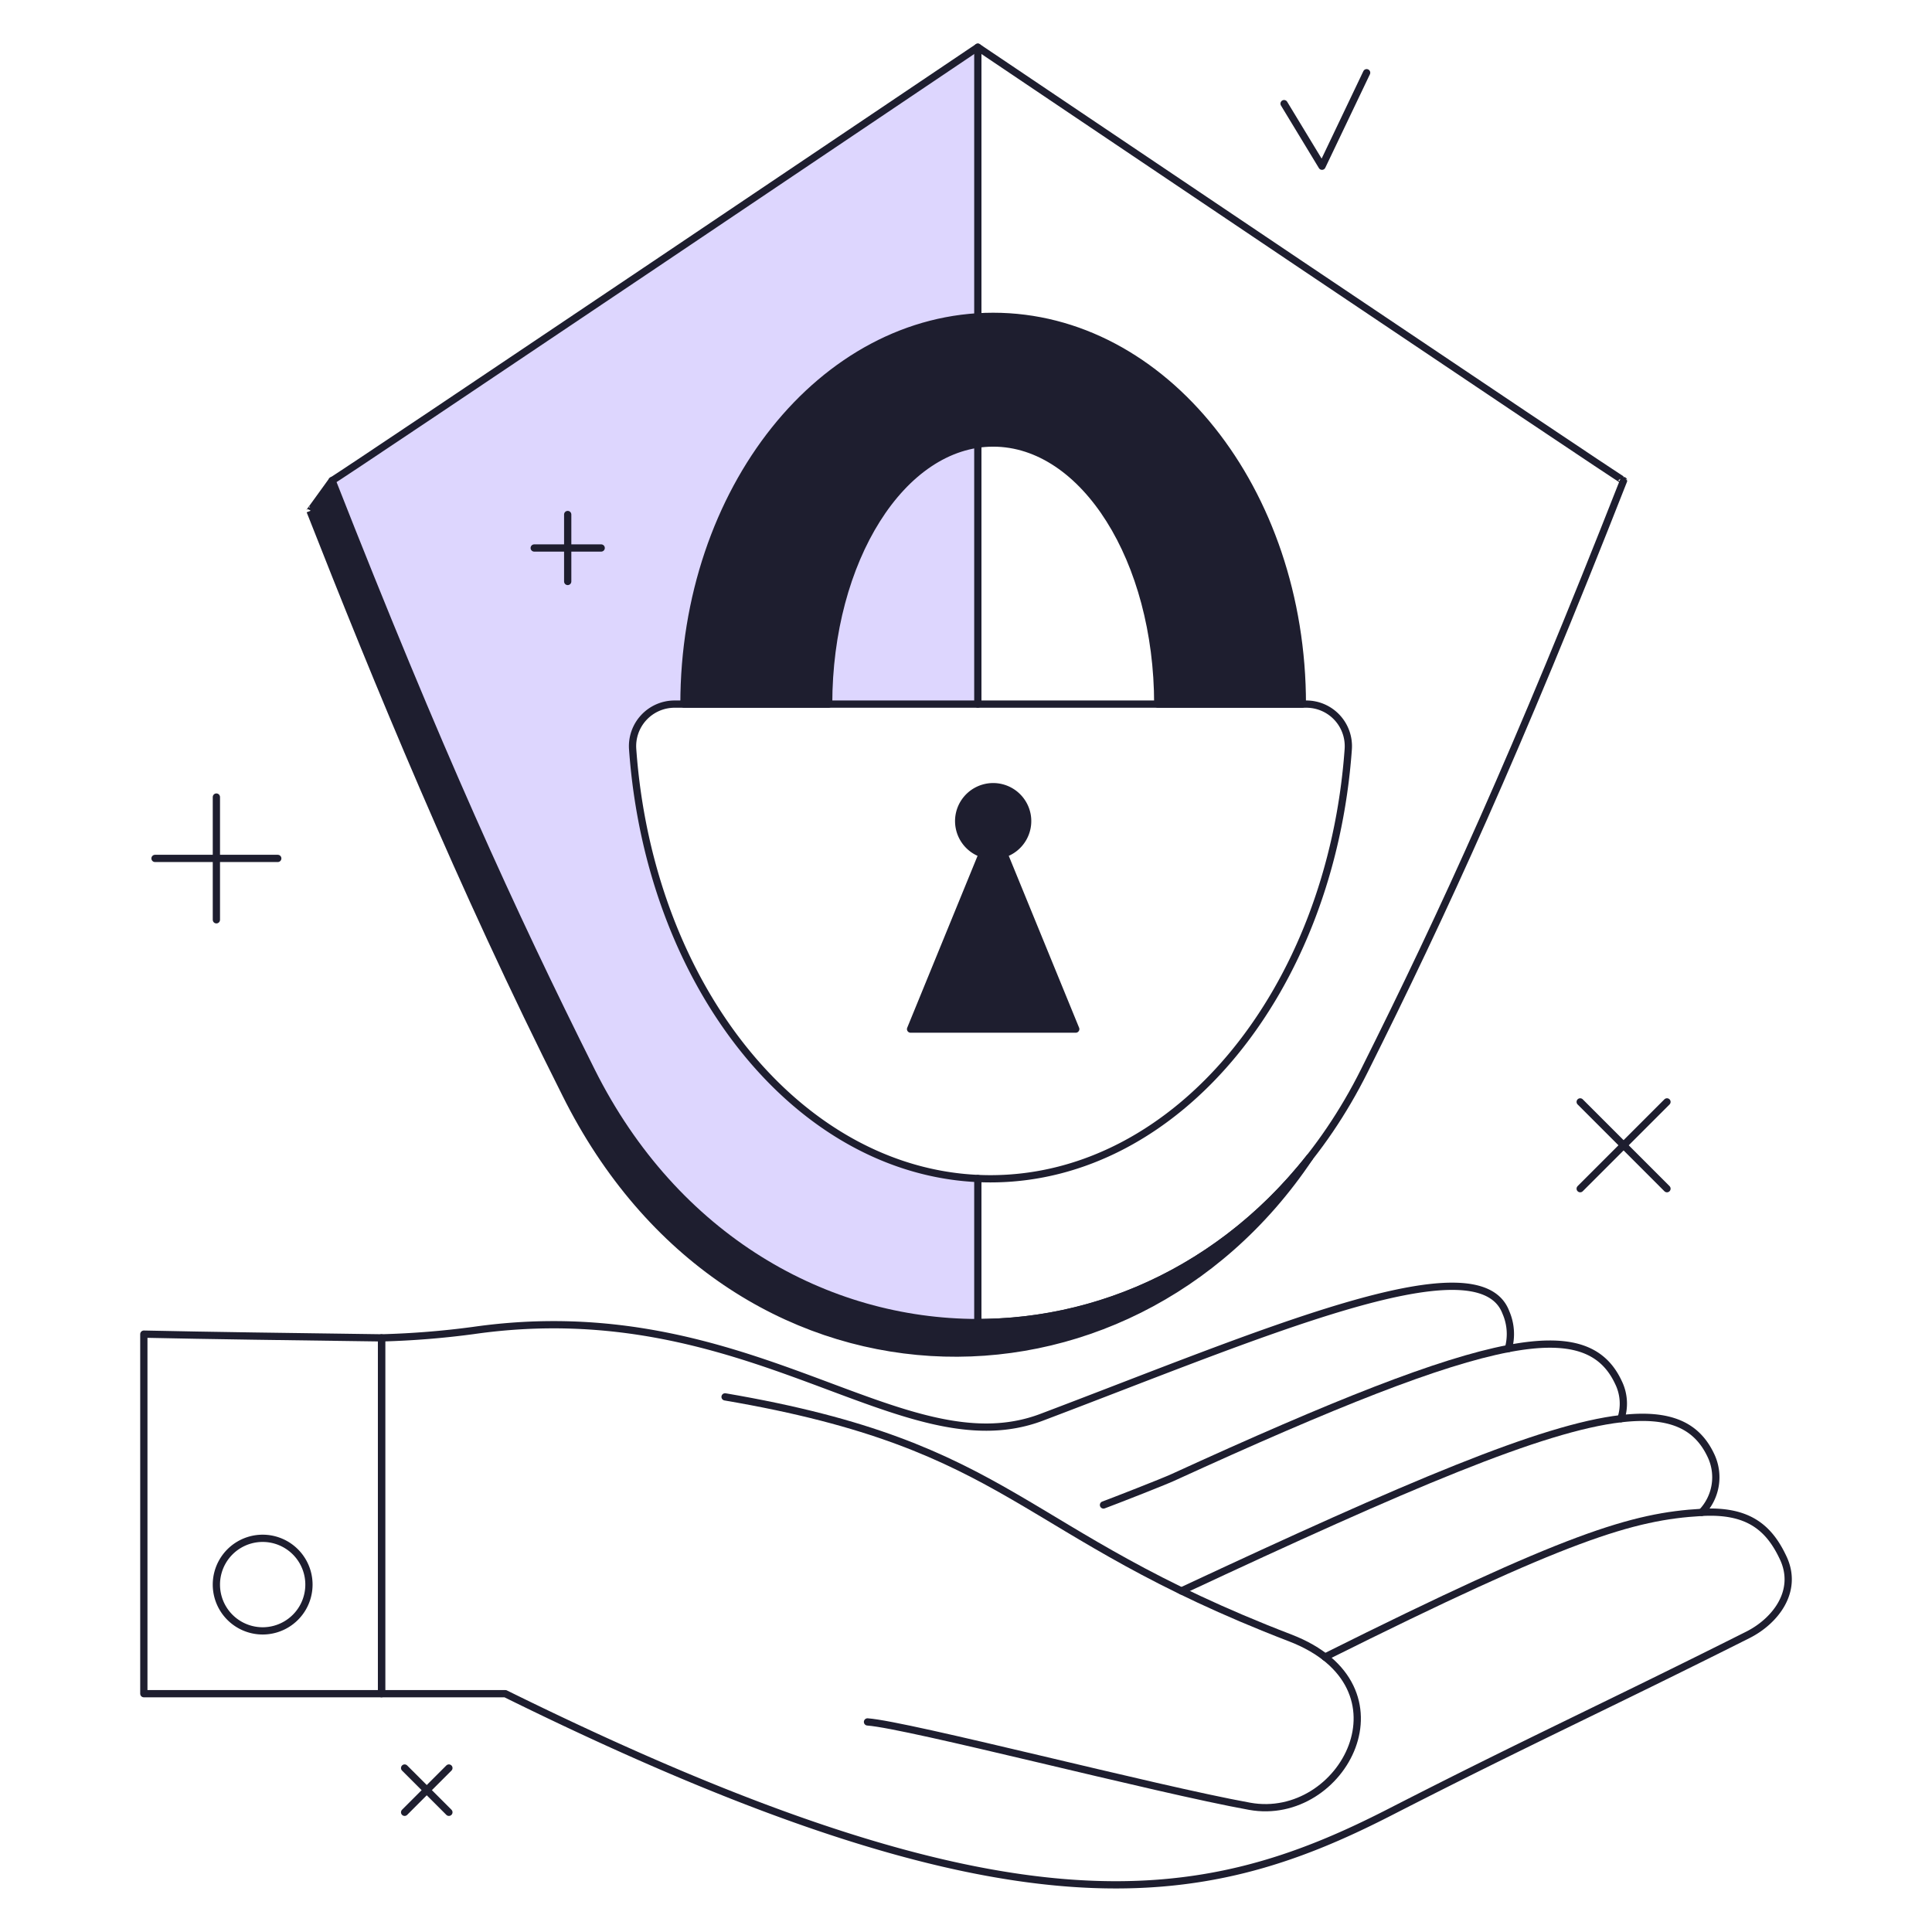
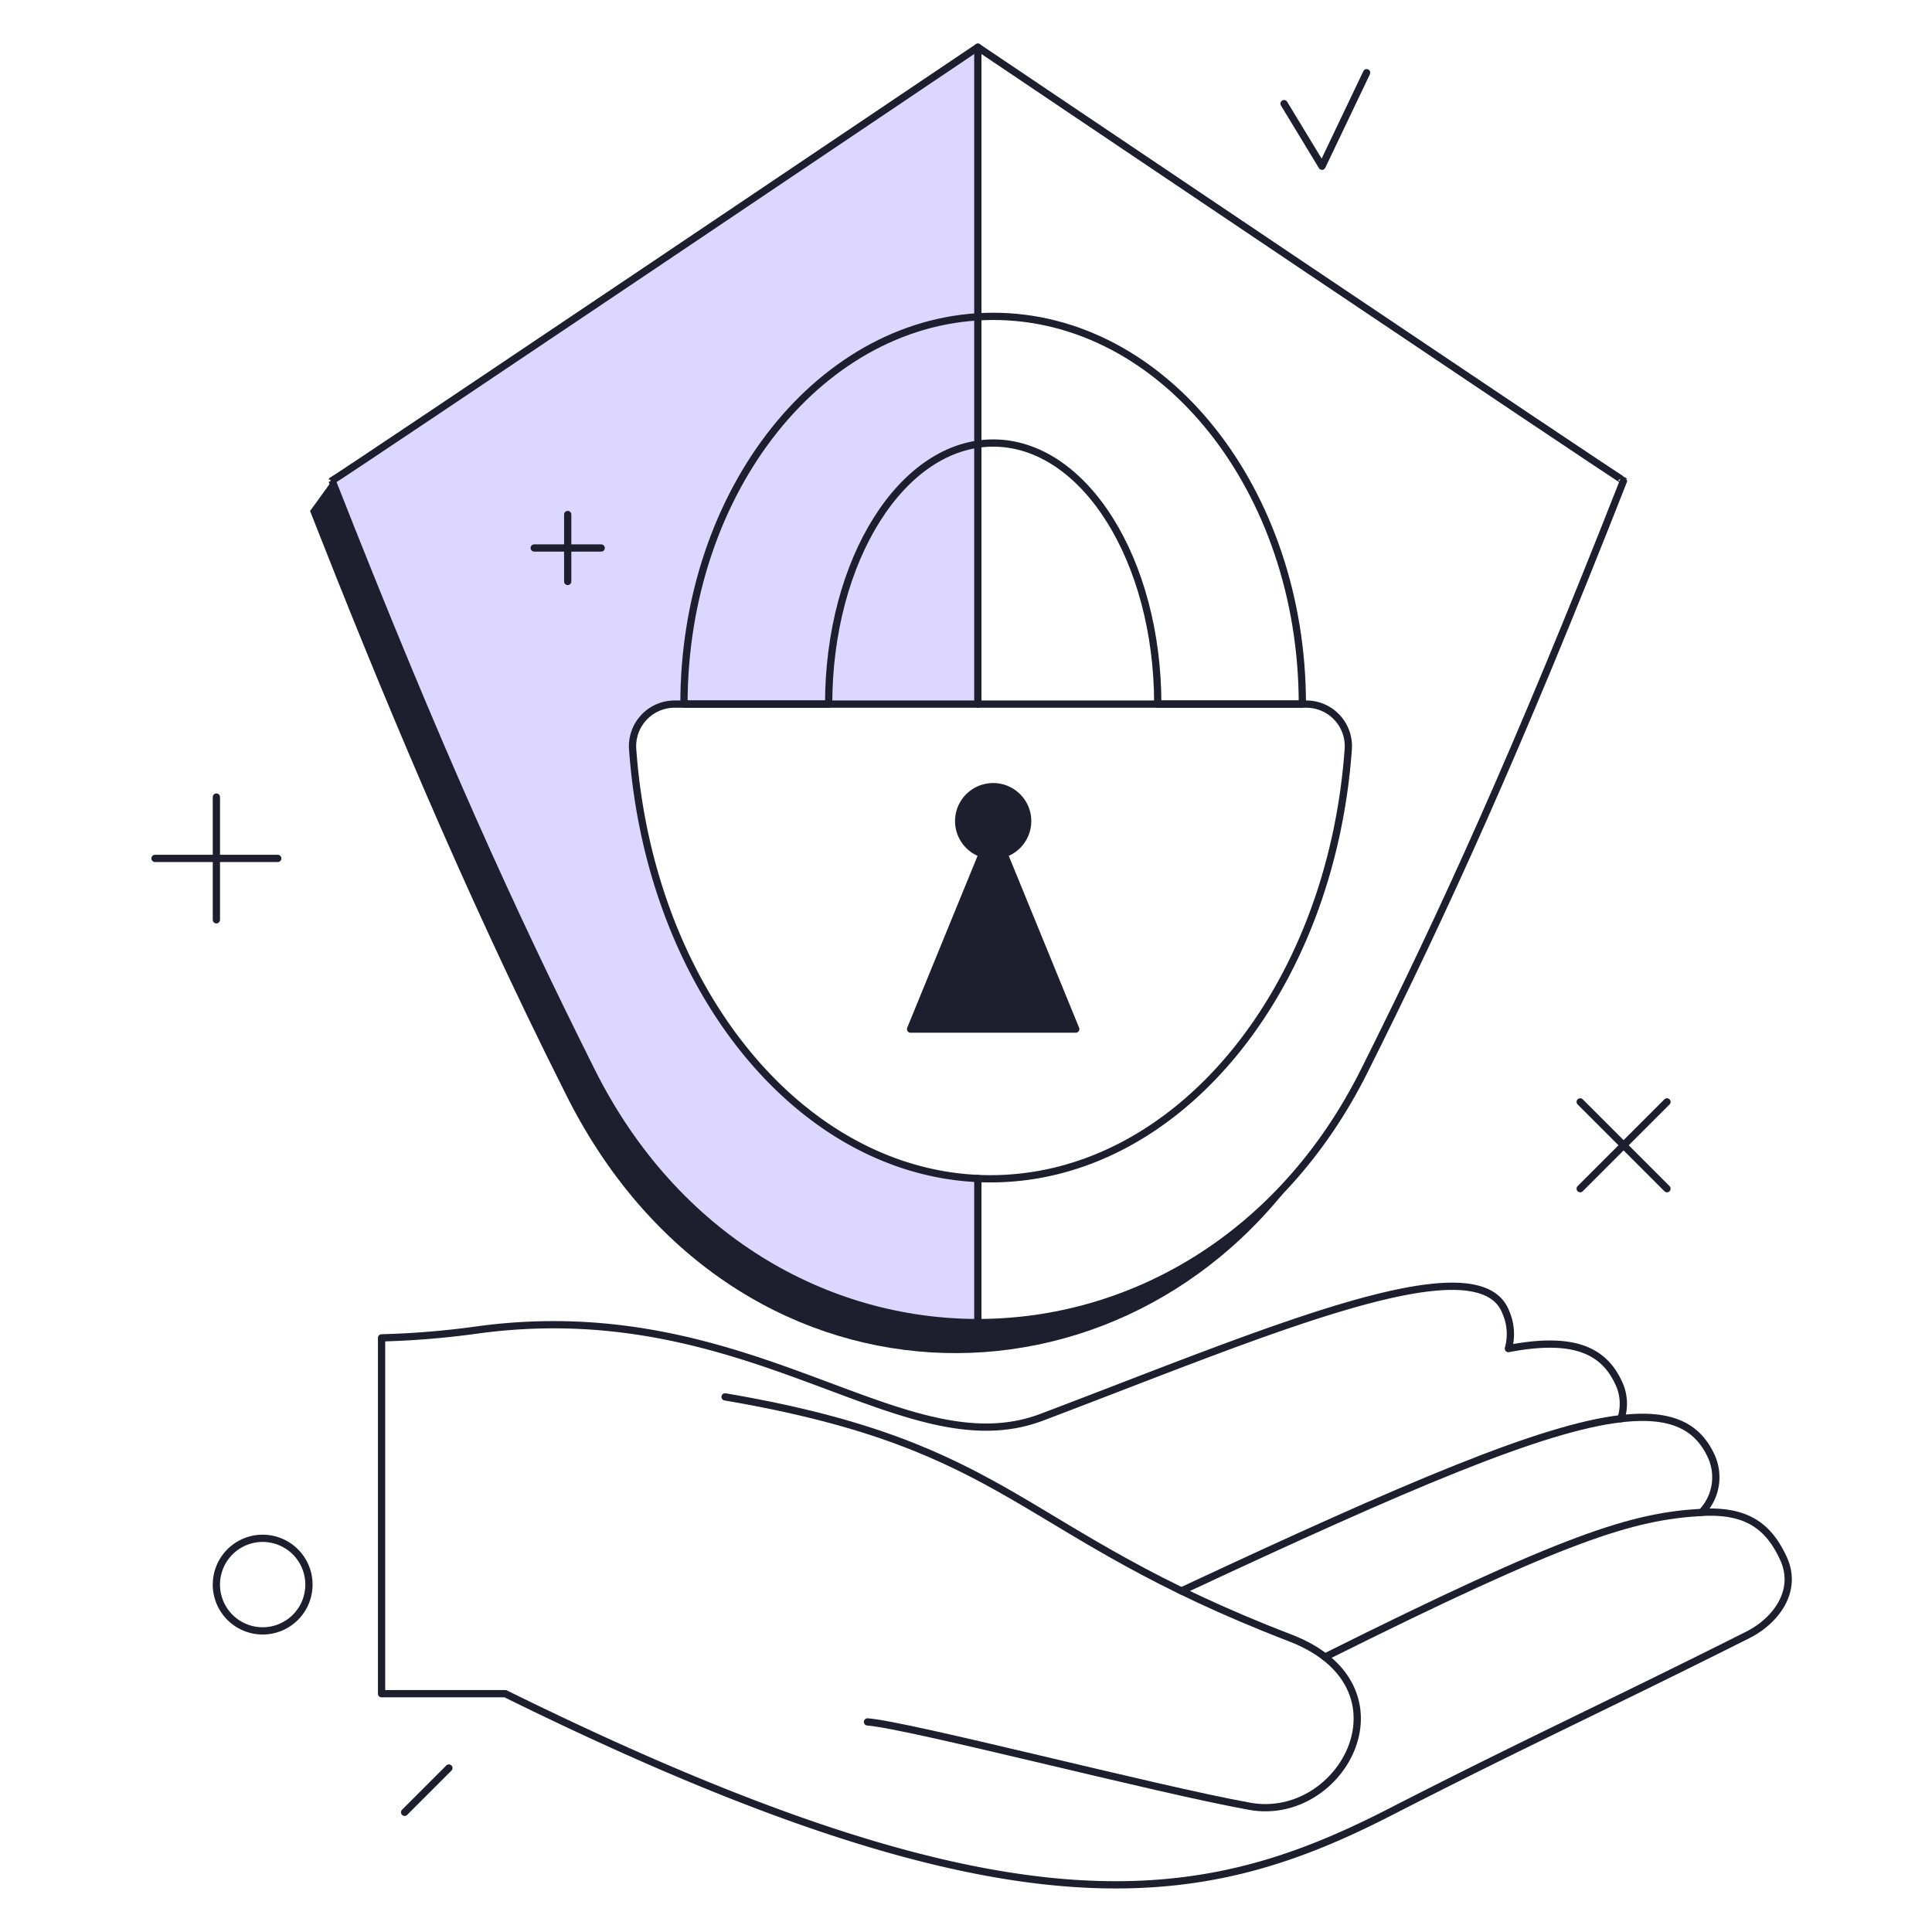
<svg xmlns="http://www.w3.org/2000/svg" fill="none" viewBox="0.125 0.125 199.75 199.75" stroke-width="0.75">
  <g id="secured--interface-secured">
    <g id="shield">
      <path id="vector" fill="#1e1e2f" d="M61.27 110.85c-8.29-16.59-15.807-33.023-26.812-61.037 0 0-2.282 3.164-2.277 3.143 6.905 17.579 15.56 38.673 26.423 60.258 17.026 34.244 58.013 34.848 76.92 6.587C115.553 145.149 77 142.328 61.27 110.85Z" />
-       <path id="vector_2" stroke="#1e1e2f" stroke-linecap="round" stroke-linejoin="round" d="M61.27 110.85c-8.29-16.59-15.807-33.023-26.812-61.037 0 0-2.282 3.164-2.277 3.143 6.905 17.579 15.56 38.673 26.423 60.258 17.026 34.244 58.013 34.848 76.92 6.587C115.553 145.149 77 142.328 61.27 110.85Z" />
      <path id="vector_3" fill="#ddd6fe" d="M65.536 77.59a4.35 4.35 0 0 1 4.327-4.667h31.36V5.006S34.412 50 34.458 49.813C45.463 77.827 52.98 94.26 61.27 110.85c8.668 17.345 24.311 26.017 39.953 26.017v-14.895c-18.735-.854-33.947-20.028-35.687-44.381Z" />
      <path id="vector_4" stroke="#1e1e2f" stroke-linecap="round" stroke-linejoin="round" d="M101.223 5.006S34.412 50 34.458 49.813C45.463 77.827 52.98 94.26 61.27 110.85c8.668 17.345 24.311 26.017 39.953 26.017 15.642 0 31.285-8.673 39.952-26.017 8.211-16.428 15.742-32.85 26.813-61.037.046.187-66.765-44.807-66.765-44.807Z" />
      <path id="vector_5" stroke="#1e1e2f" stroke-linecap="round" stroke-linejoin="round" d="M101.223 72.923V5.006" />
      <path id="vector_6" stroke="#1e1e2f" stroke-linecap="round" stroke-linejoin="round" d="M101.223 136.867v-14.895" />
    </g>
    <g id="lock">
      <path id="vector_7" stroke="#1e1e2f" stroke-linecap="round" stroke-linejoin="round" d="M135.194 72.923H69.863a4.348 4.348 0 0 0-4.327 4.668C67.316 102.507 83.2 122 102.529 122s35.212-19.495 36.992-44.411a4.352 4.352 0 0 0-1.148-3.275 4.348 4.348 0 0 0-3.179-1.391Z" />
-       <path id="vector_8" fill="#1e1e2f" d="M134.776 72.924c0-22.142-14.312-40.091-31.968-40.091S70.84 50.782 70.84 72.924H85.8c0-14.909 7.617-26.994 17.013-26.994s17.013 12.085 17.013 26.994h14.95Z" />
      <path id="vector_9" stroke="#1e1e2f" stroke-linecap="round" stroke-linejoin="round" d="M134.776 72.924c0-22.142-14.312-40.091-31.968-40.091S70.84 50.782 70.84 72.924H85.8c0-14.909 7.617-26.994 17.013-26.994s17.013 12.085 17.013 26.994h14.95Z" />
      <path id="vector_10" fill="#1e1e2f" d="M111.346 106.523 103.929 88.4a3.564 3.564 0 0 0 2.4-3.953 3.568 3.568 0 0 0-7.041 0 3.566 3.566 0 0 0 2.399 3.953l-7.417 18.123h17.076Z" />
      <path id="vector_11" stroke="#1e1e2f" stroke-linecap="round" stroke-linejoin="round" d="M111.346 106.523 103.929 88.4a3.564 3.564 0 0 0 2.4-3.953 3.568 3.568 0 0 0-7.041 0 3.566 3.566 0 0 0 2.399 3.953l-7.417 18.123h17.076Z" />
    </g>
    <g id="hand">
-       <path id="vector_12" stroke="#1e1e2f" stroke-linecap="round" stroke-linejoin="round" d="M39.57 138.447c-9.419-.128-17.694-.235-24.574-.385v37.174H39.57v-36.789Z" />
      <path id="vector_13" stroke="#1e1e2f" stroke-linecap="round" stroke-linejoin="round" d="M184.5 161.213c-1.467-3.146-3.634-5-8.439-4.722a5.238 5.238 0 0 0 .968-5.858c-1.44-3.089-4.183-4.429-9.314-3.83a4.972 4.972 0 0 0-.256-3.74c-1.623-3.48-4.9-4.744-11.381-3.508a5.584 5.584 0 0 0-.261-3.742c-2.858-7.586-25.552 2.358-48.006 10.848-14.438 5.458-30.137-13.076-58.749-8.974a88.584 88.584 0 0 1-9.487.76v36.791h12.8c52.524 25.917 72.071 22.174 91.436 12.252 14.186-7.269 22.157-10.868 37.018-18.331 2.822-1.415 5.271-4.507 3.671-7.946Z" />
      <path id="vector_14" stroke="#1e1e2f" stroke-linecap="round" stroke-linejoin="round" d="M89.816 178.155c4.253.311 29.714 6.954 39.51 8.722 9.623 1.737 17.222-12.4 4.175-17.413-28.365-10.9-28.345-19.79-58.41-24.916" />
      <path id="vector_15" stroke="#1e1e2f" stroke-linecap="round" stroke-linejoin="round" d="M137.119 171.445c25.068-12.51 31.815-14.544 38.937-14.954" />
      <path id="vector_16" stroke="#1e1e2f" stroke-linecap="round" stroke-linejoin="round" d="M122.274 164.612c23.46-10.968 37.319-16.87 45.436-17.809" />
-       <path id="vector_17" stroke="#1e1e2f" stroke-linecap="round" stroke-linejoin="round" d="M114.215 155.724c1.062-.392 6.136-2.371 7.168-2.844 16.739-7.664 27.626-11.977 34.69-13.325" />
      <path id="vector_18" stroke="#1e1e2f" stroke-linecap="round" stroke-linejoin="round" d="M27.283 159.172a4.785 4.785 0 1 0-.002 9.57 4.785 4.785 0 0 0 .002-9.57Z" />
    </g>
    <g id="elements">
      <path id="vector_19" stroke="#1e1e2f" stroke-linecap="round" stroke-linejoin="round" d="m132.885 10.84 3.923 6.471 4.614-9.668" />
      <g id="group">
        <path id="vector_20" stroke="#1e1e2f" stroke-linecap="round" stroke-linejoin="round" d="M16.152 88.877h12.691" />
        <path id="vector_21" stroke="#1e1e2f" stroke-linecap="round" stroke-linejoin="round" d="M22.497 95.223v-12.69" />
      </g>
      <g id="group_2">
        <path id="vector_22" stroke="#1e1e2f" stroke-linecap="round" stroke-linejoin="round" d="m163.501 114.05 8.973 8.973" />
        <path id="vector_23" stroke="#1e1e2f" stroke-linecap="round" stroke-linejoin="round" d="m163.501 123.023 8.973-8.973" />
      </g>
      <g id="group_3">
-         <path id="vector_24" stroke="#1e1e2f" stroke-linecap="round" stroke-linejoin="round" d="m41.959 182.922 4.577 4.577" />
        <path id="vector_25" stroke="#1e1e2f" stroke-linecap="round" stroke-linejoin="round" d="m41.959 187.499 4.577-4.577" />
      </g>
      <g id="group_4">
        <path id="vector_26" stroke="#1e1e2f" stroke-linecap="round" stroke-linejoin="round" d="M55.358 56.782h6.923" />
        <path id="vector_27" stroke="#1e1e2f" stroke-linecap="round" stroke-linejoin="round" d="M58.82 60.243v-6.922" />
      </g>
    </g>
  </g>
</svg>